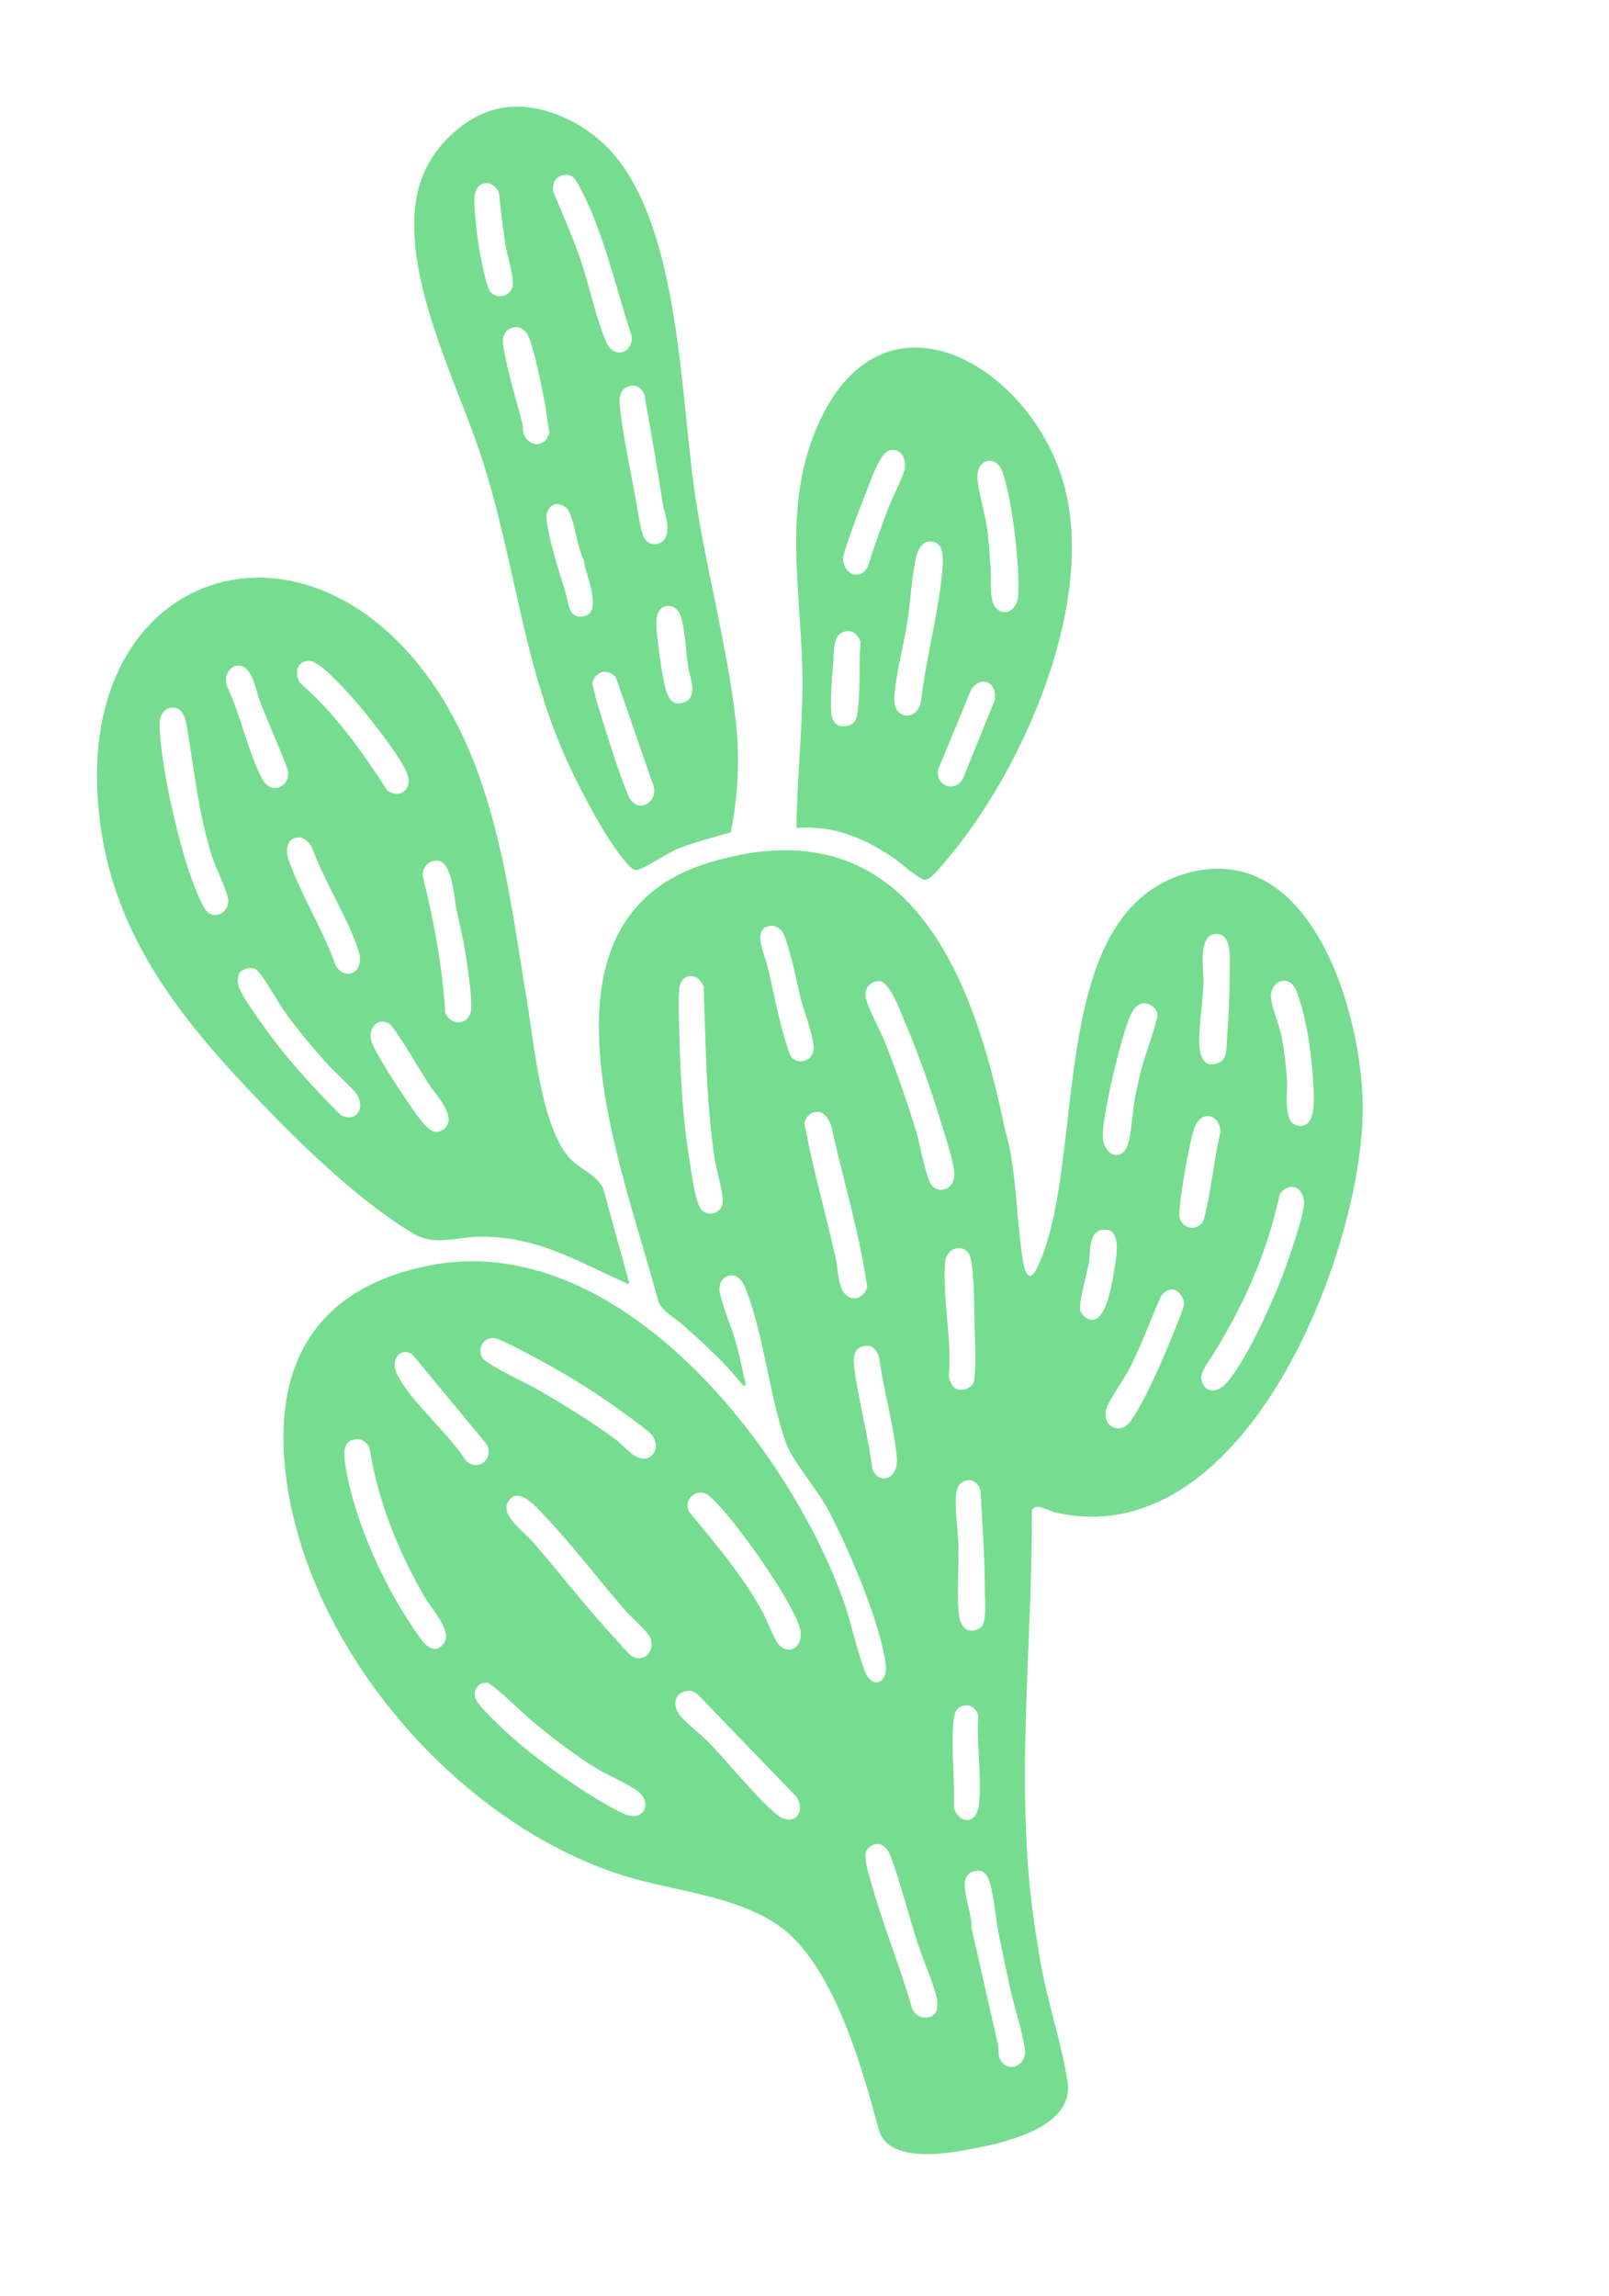
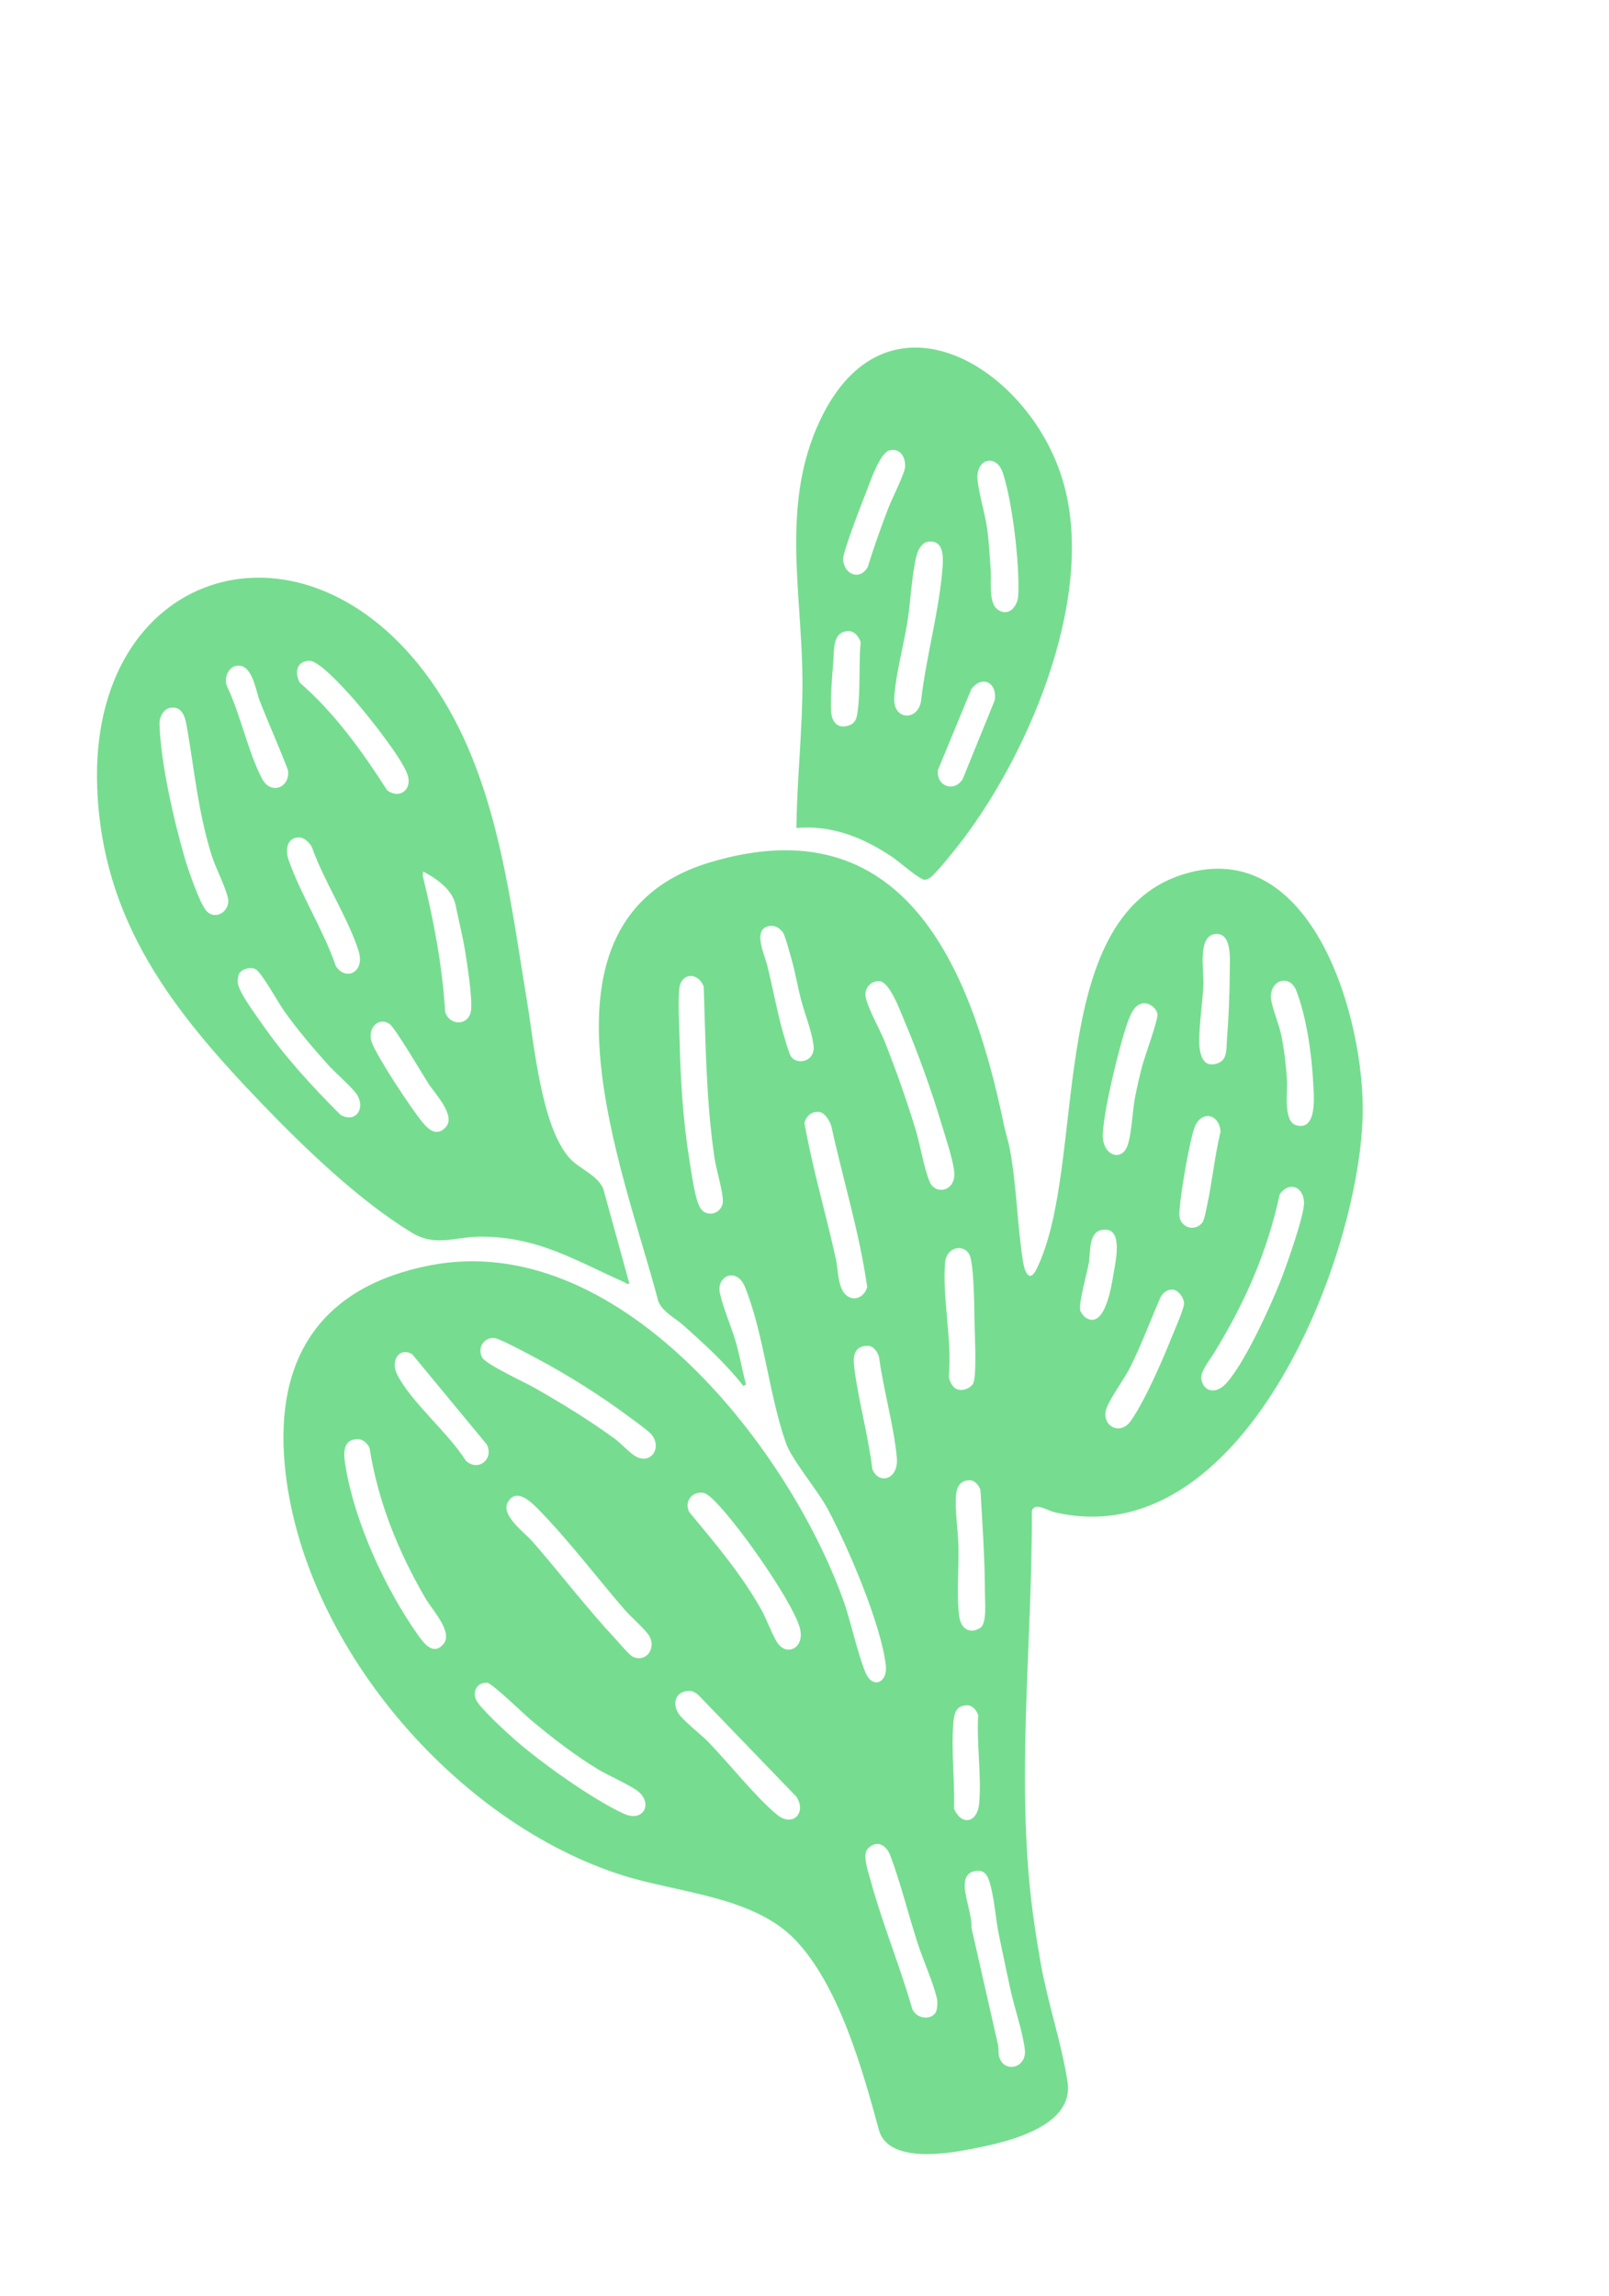
<svg xmlns="http://www.w3.org/2000/svg" width="143" height="204" viewBox="0 0 143 204" fill="none">
  <path d="M66.066 123.125L66.304 123C65.981 121.811 65.775 120.586 65.448 119.4C65.055 117.968 64.279 116.267 63.981 114.872C63.652 113.333 65.49 112.519 66.225 114.372C67.927 118.658 68.349 123.98 69.865 128.237C70.394 129.724 72.656 132.358 73.586 134.104C75.38 137.471 78.302 144.279 78.729 147.963C78.905 149.481 77.534 150.137 76.891 148.517C76.096 146.512 75.631 144 74.844 141.869C69.74 128.065 54.751 109.208 38.236 112.41C28.664 114.265 24.418 120.486 25.303 130.117C26.758 145.953 40.471 161.942 55.403 166.625C60.319 168.166 66.981 168.48 70.663 172.321C74.569 176.396 76.664 183.889 78.109 189.216C78.863 191.997 83.472 191.429 85.608 191.045C88.637 190.501 95.521 189.226 94.878 184.959C94.373 181.607 93.133 177.971 92.514 174.531C92.307 173.377 92.111 172.166 91.94 171.005C90.15 158.859 91.759 146.432 91.706 134.229C91.935 133.417 93.128 134.205 93.698 134.339C110.312 138.278 120.683 112.247 121.104 99.268C121.381 90.724 116.685 74.055 105.125 77.684C92.753 81.57 96.694 103.412 92.13 112.73C91.504 114.008 91.074 113.034 90.923 112.092C90.407 108.88 90.374 105.514 89.771 102.195C89.631 101.423 89.374 100.654 89.214 99.882C86.261 85.68 80.236 71.463 63.087 76.615C46.176 81.696 55.482 104.032 58.505 115.604C58.892 116.559 59.975 117.066 60.704 117.714C62.6 119.399 64.489 121.123 66.067 123.123L66.066 123.125ZM68.586 82.249C68.995 82.237 69.508 82.613 69.665 82.993C69.87 83.49 70.158 84.549 70.324 85.128C70.674 86.352 70.883 87.629 71.206 88.862C71.546 90.157 72.102 91.457 72.297 92.809C72.529 94.415 70.657 94.696 70.216 93.704C70.059 93.351 69.781 92.386 69.653 91.947C69.059 89.916 68.686 87.712 68.156 85.646C67.937 84.79 66.75 82.303 68.586 82.248L68.586 82.249ZM61.297 86.71C61.884 86.65 62.369 87.141 62.544 87.67C62.715 92.72 62.754 97.762 63.488 102.781C63.657 103.932 64.148 105.433 64.24 106.527C64.35 107.837 62.754 108.297 62.19 107.233C61.739 106.379 61.464 104.225 61.29 103.171C60.719 99.699 60.486 96.076 60.405 92.564C60.373 91.227 60.239 88.982 60.384 87.74C60.442 87.248 60.766 86.764 61.296 86.711L61.297 86.71ZM78.121 87.165C79.053 87.16 79.999 89.801 80.358 90.643C81.585 93.522 82.773 96.852 83.677 99.851C84.024 101.006 84.716 103.041 84.808 104.157C84.946 105.843 83.12 106.195 82.621 104.979C82.085 103.67 81.807 101.777 81.387 100.392C80.593 97.78 79.685 95.21 78.686 92.671C78.216 91.474 77.267 89.864 76.962 88.694C76.751 87.895 77.288 87.168 78.121 87.165ZM108.116 82.971C109.546 82.948 109.29 85.404 109.29 86.385C109.291 88.257 109.192 90.487 109.043 92.356C108.984 93.085 109.098 94.097 108.316 94.421C107.219 94.878 106.759 94.182 106.62 93.153C106.45 91.883 106.9 88.951 106.957 87.456C107.004 86.214 106.382 82.997 108.116 82.97L108.116 82.971ZM101.634 89.132C102.172 89.095 102.767 89.545 102.867 90.082C102.953 90.545 101.726 93.89 101.514 94.698C101.28 95.585 101.053 96.575 100.878 97.476C100.649 98.649 100.566 100.903 100.175 101.853C99.643 103.152 98.192 102.681 98.025 101.179C97.84 99.512 99.674 91.984 100.421 90.306C100.656 89.782 100.98 89.18 101.633 89.134L101.634 89.132ZM113.963 87.138C114.554 87.057 114.988 87.459 115.195 87.981C116.1 90.266 116.579 93.648 116.705 96.113C116.76 97.188 117.137 100.528 115.19 99.962C114.035 99.627 114.445 96.999 114.384 95.99C114.309 94.728 114.128 93.189 113.872 91.955C113.662 90.94 113.038 89.528 112.954 88.652C112.893 88.019 113.262 87.234 113.963 87.138ZM72.676 98.776C73.282 98.768 73.699 99.508 73.879 100.024C74.924 104.803 76.39 109.511 77.072 114.352C76.816 115.221 75.915 115.687 75.183 115.041C74.45 114.396 74.496 112.783 74.294 111.869C73.405 107.824 72.211 103.808 71.492 99.747C71.669 99.17 72.047 98.784 72.678 98.777L72.676 98.776ZM106.883 108.571C106.53 109.093 105.812 109.238 105.302 108.864C104.72 108.437 104.806 107.897 104.853 107.26C104.957 105.878 105.71 101.415 106.154 100.192C106.732 98.605 108.36 98.914 108.475 100.532C107.955 102.693 107.741 104.953 107.275 107.116C107.201 107.455 107.045 108.33 106.884 108.569L106.883 108.571ZM36.634 120.308L43.249 128.309C43.956 129.606 42.468 130.806 41.388 129.752C39.902 127.352 36.468 124.493 35.284 122.079C34.684 120.855 35.504 119.641 36.634 120.308ZM56.565 129.422C56.017 129.143 55.21 128.238 54.65 127.828C52.368 126.162 49.955 124.688 47.505 123.291C46.662 122.81 43.144 121.194 42.84 120.581C42.407 119.713 43.028 118.754 43.985 118.881C44.455 118.943 46.992 120.301 47.603 120.627C50.371 122.095 53.431 124.011 55.939 125.892C56.394 126.232 57.727 127.163 57.983 127.54C58.804 128.752 57.806 130.051 56.565 129.422ZM84.889 123.328C84.588 123.122 84.344 122.601 84.326 122.234C84.631 119.077 83.735 115.241 83.994 112.183C84.129 110.608 85.93 110.471 86.248 111.712C86.597 113.069 86.582 116.507 86.625 118.073C86.648 118.927 86.811 122.432 86.466 122.951C86.158 123.414 85.372 123.656 84.889 123.328ZM96.458 117.035C96.321 116.941 96.054 116.587 96.006 116.432C95.832 115.869 96.62 113.048 96.768 112.212C96.957 111.143 96.669 109.142 98.321 109.247C99.767 109.34 99.145 112.089 98.985 113.037C98.813 114.056 98.228 118.242 96.458 117.035ZM107.878 120.23C110.635 115.745 112.615 111.282 113.74 106.086C114.574 104.948 115.795 105.386 115.894 106.764C115.974 107.88 114.277 112.597 113.775 113.872C112.894 116.104 110.444 121.492 108.817 123.052C108.043 123.795 107.003 123.688 106.774 122.558C106.638 121.882 107.514 120.824 107.878 120.232L107.878 120.23ZM31.646 127.859C32.229 127.807 32.547 128.133 32.837 128.596C33.588 133.412 35.396 137.849 37.831 142.026C38.406 143.013 40.302 145.016 39.407 146.059C38.512 147.102 37.689 146.015 37.161 145.271C34.25 141.173 31.538 135.276 30.715 130.295C30.561 129.363 30.344 127.977 31.645 127.86L31.646 127.859ZM77.109 119.563C77.631 119.557 78.004 120.103 78.127 120.572C78.524 123.527 79.401 126.464 79.7 129.428C79.91 131.508 78.055 131.928 77.528 130.495C77.156 127.486 76.311 124.516 75.924 121.515C75.797 120.525 75.88 119.575 77.109 119.561L77.109 119.563ZM104.218 114.567C104.727 114.596 105.218 115.285 105.231 115.797C105.243 116.244 104.38 118.185 104.155 118.748C103.319 120.835 101.761 124.441 100.506 126.223C99.51 127.638 97.813 126.611 98.344 125.104C98.656 124.218 99.928 122.494 100.439 121.48C101.44 119.491 102.238 117.314 103.131 115.271C103.343 114.856 103.725 114.539 104.218 114.567ZM45.129 133.468C45.862 132.133 47.178 133.408 47.809 134.049C50.46 136.742 53.022 140.124 55.522 143.017C56.04 143.616 57.38 144.784 57.702 145.335C58.34 146.425 57.438 147.733 56.248 147.186C55.922 147.036 55.031 145.956 54.705 145.608C52.124 142.844 49.826 139.811 47.339 136.965C46.604 136.124 44.492 134.626 45.128 133.47L45.129 133.468ZM62.304 132.602C62.639 132.599 62.909 132.797 63.149 133.004C65.154 134.738 70.296 142.047 71.052 144.518C71.612 146.349 70.008 147.166 69.152 146.027C68.707 145.435 68.136 143.851 67.694 143.058C65.928 139.89 63.552 137.1 61.252 134.323C60.837 133.494 61.372 132.609 62.306 132.602L62.304 132.602ZM86.165 131.506C86.632 131.498 87.007 131.96 87.136 132.381C87.317 135.45 87.531 138.526 87.534 141.6C87.535 142.315 87.723 144.243 87.118 144.623C86.202 145.199 85.448 144.708 85.27 143.704C84.994 142.148 85.231 139.064 85.181 137.303C85.142 135.912 84.867 134.245 84.96 132.901C85.011 132.137 85.293 131.521 86.165 131.506ZM43.298 149.496C43.723 149.52 46.573 152.289 47.172 152.79C49.055 154.369 51.014 155.879 53.109 157.164C53.986 157.702 56.218 158.669 56.842 159.259C57.987 160.343 57.107 161.882 55.477 161.143C52.693 159.881 48.103 156.606 45.766 154.562C45.059 153.943 42.566 151.668 42.289 150.963C41.986 150.192 42.447 149.448 43.3 149.497L43.298 149.496ZM61.262 150.218C61.544 150.215 61.825 150.38 62.037 150.555L70.78 159.62C71.723 161.078 70.43 162.353 69.049 161.209C67.104 159.595 64.816 156.672 62.957 154.764C62.312 154.101 60.753 152.884 60.337 152.273C59.689 151.323 60.045 150.231 61.262 150.217L61.262 150.218ZM85.964 151.502C86.441 151.497 86.798 151.953 86.937 152.377C86.781 154.904 87.243 157.707 87.025 160.203C86.874 161.952 85.463 162.237 84.784 160.678C84.872 158.232 84.523 155.511 84.728 153.094C84.8 152.241 84.931 151.509 85.964 151.5L85.964 151.502ZM83.128 178.84C82.581 179.57 81.269 179.244 81.038 178.349C79.949 174.549 78.399 170.849 77.369 167.035C77.175 166.311 76.619 164.772 77.119 164.245C77.925 163.397 78.774 163.909 79.131 164.859C80.038 167.278 80.726 170.055 81.525 172.546C82.027 174.109 82.908 176.028 83.272 177.557C83.345 177.861 83.306 178.602 83.127 178.841L83.128 178.84ZM86.919 166.198C87.492 166.192 87.741 166.591 87.906 167.08C88.365 168.438 88.479 170.452 88.776 171.893C89.104 173.484 89.45 175.098 89.785 176.672C90.147 178.371 90.876 180.408 91.081 182.066C91.284 183.724 89.263 184.227 88.807 182.743C88.698 182.388 88.784 182.038 88.705 181.69L86.341 171.261C86.408 170.095 85.608 168.271 85.759 167.184C85.847 166.54 86.281 166.204 86.919 166.199L86.919 166.198Z" fill="#76DD90" />
-   <path d="M36.577 109.5C38.737 110.815 40.446 109.846 42.836 109.864C47.901 109.903 51.149 111.992 55.503 113.918C55.654 113.985 55.722 114.13 55.931 114.017L53.61 105.587C52.955 104.23 51.425 103.883 50.465 102.705C48.086 99.785 47.465 92.745 46.844 88.987C45.19 78.982 44.021 67.977 37.699 59.674C26.371 44.8 7.935 50.738 8.637 69.949C9.07 81.822 15.347 89.794 23.123 97.892C26.966 101.895 31.855 106.624 36.578 109.499L36.577 109.5ZM21.137 59.134C22.441 59.08 22.714 61.306 23.072 62.23C23.878 64.309 24.811 66.343 25.595 68.431C25.803 69.976 24.066 70.653 23.297 69.188C22.025 66.76 21.398 63.544 20.205 61.029C19.845 60.293 20.287 59.169 21.137 59.134ZM27.508 58.704C28.465 58.697 31.183 61.804 31.871 62.622C32.969 63.925 35.65 67.288 36.195 68.751C36.697 70.095 35.579 71.033 34.423 70.228C32.191 66.757 29.77 63.369 26.648 60.65C26.165 59.761 26.348 58.711 27.507 58.704L27.508 58.704ZM15.158 62.877C16.238 62.716 16.472 63.785 16.614 64.604C17.285 68.483 17.594 72.029 18.778 75.891C19.151 77.107 19.974 78.6 20.25 79.746C20.529 80.915 19.162 81.841 18.333 80.91C17.753 80.261 16.728 77.274 16.447 76.319C15.473 73.004 14.262 67.715 14.176 64.299C14.16 63.711 14.525 62.97 15.158 62.877ZM26.542 74.397C27.044 74.383 27.539 74.875 27.737 75.306C28.806 78.31 30.89 81.472 31.859 84.446C32.5 86.416 30.663 87.185 29.838 85.798C28.766 82.672 26.72 79.461 25.653 76.403C25.361 75.566 25.45 74.428 26.542 74.397ZM38.902 76.466C40.179 76.537 40.36 79.773 40.555 80.724C40.831 82.064 41.169 83.376 41.376 84.731C41.558 85.917 41.983 88.654 41.864 89.735C41.712 91.131 39.976 91.195 39.562 89.895C39.316 85.803 38.546 81.768 37.566 77.783C37.58 77.004 38.07 76.421 38.901 76.467L38.902 76.466ZM21.229 86.539C21.456 86.085 22.235 85.873 22.691 86.09C23.224 86.344 24.73 89.074 25.231 89.785C26.428 91.477 27.781 93.056 29.158 94.599C29.753 95.266 31.414 96.699 31.759 97.301C32.481 98.564 31.562 99.777 30.264 99.042C27.693 96.482 25.256 93.812 23.187 90.818C22.643 90.031 21.219 88.137 21.132 87.305C21.116 87.146 21.161 86.677 21.23 86.54L21.229 86.539ZM34.596 90.946C35.084 91.244 37.52 95.397 38.064 96.245C38.689 97.219 40.633 99.186 39.544 100.218C38.741 100.978 38.05 100.316 37.51 99.654C36.491 98.403 33.621 94.057 33.062 92.657C32.591 91.484 33.527 90.291 34.596 90.946Z" fill="#76DD90" />
-   <path d="M44.59 9.585C41.387 10.153 38.397 13.052 37.387 16.108C35.112 22.984 40.133 32.963 42.436 39.571C45.751 49.081 46.339 59.108 50.681 68.219C51.842 70.659 54.061 74.953 55.867 76.864C56.073 77.082 56.309 77.337 56.644 77.287C57.145 77.213 59.336 75.786 60.14 75.448C61.696 74.795 63.336 74.427 64.947 73.939C65.611 70.731 65.764 67.195 65.38 63.928C64.636 57.608 62.943 51.229 61.921 44.949C60.432 35.813 60.605 20.304 54.256 13.381C51.966 10.885 48.017 8.976 44.59 9.585ZM43.231 16.267C43.685 16.243 44.221 16.718 44.34 17.145C44.525 18.718 44.693 20.311 44.944 21.875C45.085 22.759 45.754 24.715 45.529 25.518C45.266 26.453 43.905 26.626 43.466 25.727C43.166 25.11 42.789 23.189 42.649 22.424C42.453 21.353 42.268 19.841 42.192 18.752C42.132 17.885 41.969 16.337 43.233 16.267L43.231 16.267ZM50.336 15.526C50.918 15.52 51.172 15.988 51.418 16.431C53.617 20.406 54.718 25.596 56.154 29.903C56.213 31.454 54.522 31.875 53.893 30.421C52.927 28.192 52.335 25.145 51.487 22.752C50.802 20.824 49.972 18.939 49.177 17.054C49.018 16.229 49.461 15.533 50.337 15.524L50.336 15.526ZM45.894 29.07C46.418 29.065 46.816 29.487 46.995 29.943C47.555 31.372 48.142 34.365 48.453 35.965C48.601 36.724 48.638 37.607 48.831 38.386C48.538 39.815 46.92 39.813 46.508 38.425C46.433 38.175 46.497 37.917 46.434 37.667C45.908 35.548 44.949 32.54 44.704 30.475C44.612 29.697 45.081 29.076 45.892 29.07L45.894 29.07ZM56.063 34.272C56.573 34.167 57.13 34.573 57.266 35.069C57.845 38.288 58.408 41.499 58.9 44.723C59.035 45.609 59.519 46.639 59.234 47.553C58.912 48.584 57.542 48.642 57.155 47.584C56.859 46.776 56.633 45.029 56.457 44.086C55.996 41.608 55.319 38.462 55.079 36.017C54.999 35.21 55.153 34.457 56.065 34.271L56.063 34.272ZM49.379 44.786C49.789 44.726 50.357 45.014 50.54 45.393C51.164 46.69 51.252 48.466 51.894 49.784C51.962 50.897 53.63 54.34 51.928 54.742C50.525 55.072 50.526 53.562 50.286 52.744C49.755 50.939 48.703 47.772 48.561 45.983C48.523 45.496 48.893 44.859 49.379 44.788L49.379 44.786ZM59.24 53.839C59.791 53.739 60.285 54.155 60.469 54.655C60.866 55.73 60.974 58.002 61.161 59.244C61.29 60.099 62.018 61.75 60.983 62.304C59.322 63.192 59.088 60.951 58.866 59.793C58.7 58.923 58.563 57.811 58.463 56.919C58.363 56.027 57.981 54.069 59.239 53.84L59.24 53.839ZM53.52 59.705C53.932 59.607 54.58 59.844 54.767 60.259L57.921 69.379C58.851 71.138 56.643 72.579 55.835 70.66C54.999 68.674 54.145 65.887 53.487 63.791C53.176 62.8 52.869 61.782 52.655 60.763C52.64 60.308 53.105 59.805 53.519 59.706L53.52 59.705Z" fill="#76DD90" />
+   <path d="M36.577 109.5C38.737 110.815 40.446 109.846 42.836 109.864C47.901 109.903 51.149 111.992 55.503 113.918C55.654 113.985 55.722 114.13 55.931 114.017L53.61 105.587C52.955 104.23 51.425 103.883 50.465 102.705C48.086 99.785 47.465 92.745 46.844 88.987C45.19 78.982 44.021 67.977 37.699 59.674C26.371 44.8 7.935 50.738 8.637 69.949C9.07 81.822 15.347 89.794 23.123 97.892C26.966 101.895 31.855 106.624 36.578 109.499L36.577 109.5ZM21.137 59.134C22.441 59.08 22.714 61.306 23.072 62.23C23.878 64.309 24.811 66.343 25.595 68.431C25.803 69.976 24.066 70.653 23.297 69.188C22.025 66.76 21.398 63.544 20.205 61.029C19.845 60.293 20.287 59.169 21.137 59.134ZM27.508 58.704C28.465 58.697 31.183 61.804 31.871 62.622C32.969 63.925 35.65 67.288 36.195 68.751C36.697 70.095 35.579 71.033 34.423 70.228C32.191 66.757 29.77 63.369 26.648 60.65C26.165 59.761 26.348 58.711 27.507 58.704L27.508 58.704ZM15.158 62.877C16.238 62.716 16.472 63.785 16.614 64.604C17.285 68.483 17.594 72.029 18.778 75.891C19.151 77.107 19.974 78.6 20.25 79.746C20.529 80.915 19.162 81.841 18.333 80.91C17.753 80.261 16.728 77.274 16.447 76.319C15.473 73.004 14.262 67.715 14.176 64.299C14.16 63.711 14.525 62.97 15.158 62.877ZM26.542 74.397C27.044 74.383 27.539 74.875 27.737 75.306C28.806 78.31 30.89 81.472 31.859 84.446C32.5 86.416 30.663 87.185 29.838 85.798C28.766 82.672 26.72 79.461 25.653 76.403C25.361 75.566 25.45 74.428 26.542 74.397ZC40.179 76.537 40.36 79.773 40.555 80.724C40.831 82.064 41.169 83.376 41.376 84.731C41.558 85.917 41.983 88.654 41.864 89.735C41.712 91.131 39.976 91.195 39.562 89.895C39.316 85.803 38.546 81.768 37.566 77.783C37.58 77.004 38.07 76.421 38.901 76.467L38.902 76.466ZM21.229 86.539C21.456 86.085 22.235 85.873 22.691 86.09C23.224 86.344 24.73 89.074 25.231 89.785C26.428 91.477 27.781 93.056 29.158 94.599C29.753 95.266 31.414 96.699 31.759 97.301C32.481 98.564 31.562 99.777 30.264 99.042C27.693 96.482 25.256 93.812 23.187 90.818C22.643 90.031 21.219 88.137 21.132 87.305C21.116 87.146 21.161 86.677 21.23 86.54L21.229 86.539ZM34.596 90.946C35.084 91.244 37.52 95.397 38.064 96.245C38.689 97.219 40.633 99.186 39.544 100.218C38.741 100.978 38.05 100.316 37.51 99.654C36.491 98.403 33.621 94.057 33.062 92.657C32.591 91.484 33.527 90.291 34.596 90.946Z" fill="#76DD90" />
  <path d="M70.783 73.558C73.968 73.279 76.776 74.43 79.367 76.183C79.889 76.537 81.776 78.197 82.202 78.159C82.368 78.143 82.493 78.076 82.632 77.991C83.156 77.674 85.044 75.277 85.528 74.641C91.694 66.54 97.746 52.132 94.226 41.97C90.848 32.222 78.658 25.169 72.898 37.305C69.38 44.717 71.255 52.461 71.315 60.273C71.349 64.706 70.824 69.129 70.784 73.558L70.783 73.558ZM79.108 39.994C80.052 39.817 80.515 40.675 80.434 41.532C80.379 42.113 79.219 44.419 78.927 45.192C78.276 46.913 77.647 48.647 77.107 50.409C76.369 51.599 75.038 51.03 74.925 49.716C74.873 49.117 76.641 44.568 77 43.673C77.359 42.779 78.202 40.165 79.107 39.996L79.108 39.994ZM88.696 54.17C87.823 53.576 88.125 51.698 88.056 50.728C87.968 49.468 87.903 48.164 87.725 46.915C87.524 45.511 87.031 44.017 86.885 42.678C86.673 40.738 88.537 40.287 89.109 41.965C89.972 44.495 90.641 50.193 90.496 52.893C90.442 53.892 89.641 54.814 88.696 54.17ZM82.524 48.118C83.83 47.986 83.84 49.358 83.779 50.27C83.517 54.114 82.303 58.342 81.867 62.209C81.629 64.082 79.389 64.016 79.478 62.043C79.566 60.086 80.306 57.351 80.636 55.324C80.928 53.526 81.037 50.927 81.48 49.285C81.613 48.792 81.961 48.175 82.526 48.119L82.524 48.118ZM75.395 56.066C75.939 56.057 76.332 56.567 76.49 57.042C76.315 58.948 76.475 61.131 76.246 62.998C76.177 63.569 76.14 64.171 75.526 64.416C74.704 64.743 74.073 64.404 73.905 63.527C73.737 62.65 73.977 59.765 74.065 58.698C74.146 57.716 73.992 56.094 75.396 56.069L75.395 56.066ZM86.339 61.202C87.31 59.953 88.641 60.634 88.407 62.208L85.564 69.197C84.818 70.441 83.16 69.851 83.367 68.385L86.339 61.202Z" fill="#76DD90" />
</svg>